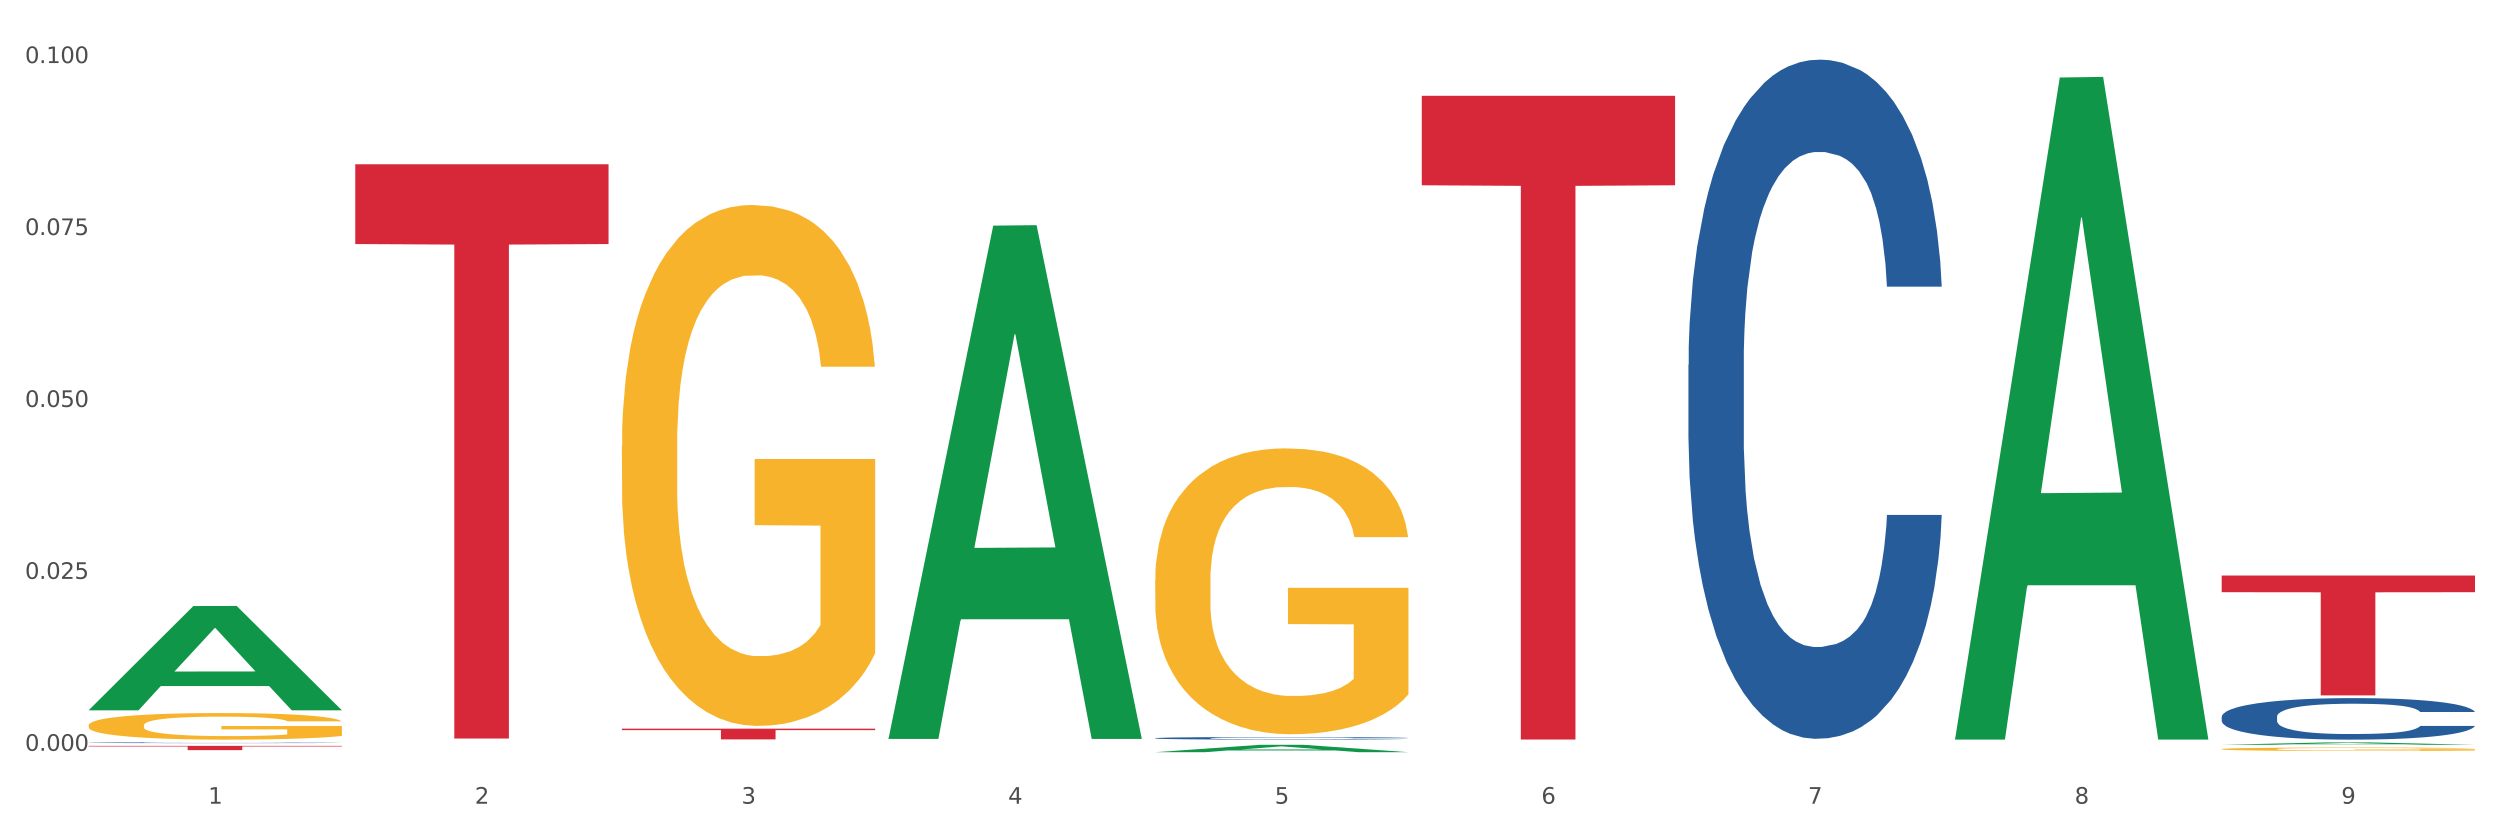
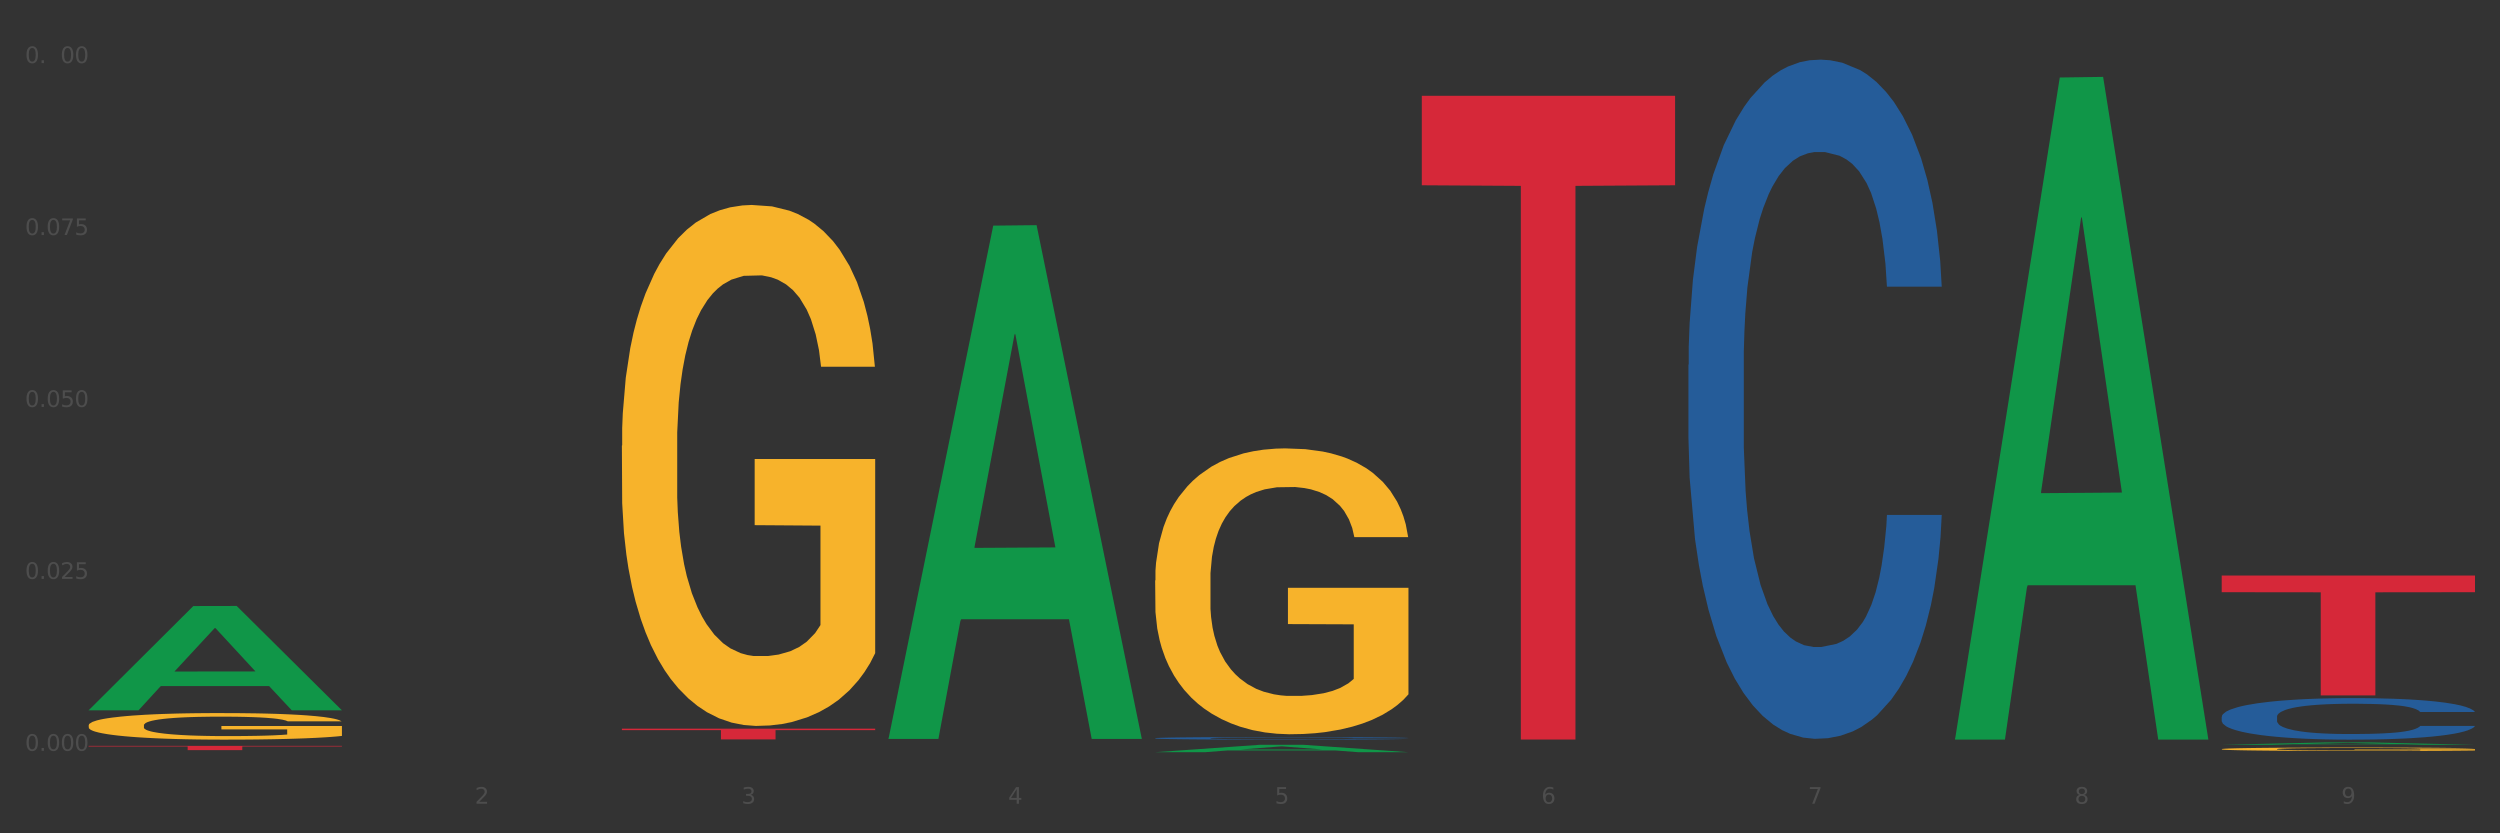
<svg xmlns="http://www.w3.org/2000/svg" xmlns:xlink="http://www.w3.org/1999/xlink" width="1080pt" height="360pt" viewBox="0 0 1080 360" version="1.1">
  <rect x="0" y="0" width="1080" height="360" fill="#333333" stroke="none" />
  <defs>
    <style type="text/css">*{stroke-linejoin: round; stroke-linecap: butt}</style>
  </defs>
  <g id="figure_1">
    <g id="patch_1">
-       <path d="M 0 360  L 1080 360  L 1080 0  L 0 0  z " style="fill: #ffffff; stroke: #ffffff; stroke-linejoin: miter" />
-     </g>
+       </g>
    <g id="axes_1">
      <g id="matplotlib.axis_1">
        <g id="xtick_1">
          <g id="text_1">
            <g style="fill: #4d4d4d" transform="translate(89.942 347.204) scale(0.096 -0.096)">
              <defs>
-                 <path id="DejaVuSans-31" d="M 794 531  L 1825 531  L 1825 4091  L 703 3866  L 703 4441  L 1819 4666  L 2450 4666  L 2450 531  L 3481 531  L 3481 0  L 794 0  L 794 531  z " transform="scale(0.016)" />
-               </defs>
+                 </defs>
              <use xlink:href="#DejaVuSans-31" />
            </g>
          </g>
        </g>
        <g id="xtick_2">
          <g id="text_2">
            <g style="fill: #4d4d4d" transform="translate(205.129 347.204) scale(0.096 -0.096)">
              <defs>
                <path id="DejaVuSans-32" d="M 1228 531  L 3431 531  L 3431 0  L 469 0  L 469 531  Q 828 903 1448 1529  Q 2069 2156 2228 2338  Q 2531 2678 2651 2914  Q 2772 3150 2772 3378  Q 2772 3750 2511 3984  Q 2250 4219 1831 4219  Q 1534 4219 1204 4116  Q 875 4013 500 3803  L 500 4441  Q 881 4594 1212 4672  Q 1544 4750 1819 4750  Q 2544 4750 2975 4387  Q 3406 4025 3406 3419  Q 3406 3131 3298 2873  Q 3191 2616 2906 2266  Q 2828 2175 2409 1742  Q 1991 1309 1228 531  z " transform="scale(0.016)" />
              </defs>
              <use xlink:href="#DejaVuSans-32" />
            </g>
          </g>
        </g>
        <g id="xtick_3">
          <g id="text_3">
            <g style="fill: #4d4d4d" transform="translate(320.315 347.204) scale(0.096 -0.096)">
              <defs>
                <path id="DejaVuSans-33" d="M 2597 2516  Q 3050 2419 3304 2112  Q 3559 1806 3559 1356  Q 3559 666 3084 287  Q 2609 -91 1734 -91  Q 1441 -91 1130 -33  Q 819 25 488 141  L 488 750  Q 750 597 1062 519  Q 1375 441 1716 441  Q 2309 441 2620 675  Q 2931 909 2931 1356  Q 2931 1769 2642 2001  Q 2353 2234 1838 2234  L 1294 2234  L 1294 2753  L 1863 2753  Q 2328 2753 2575 2939  Q 2822 3125 2822 3475  Q 2822 3834 2567 4026  Q 2313 4219 1838 4219  Q 1578 4219 1281 4162  Q 984 4106 628 3988  L 628 4550  Q 988 4650 1302 4700  Q 1616 4750 1894 4750  Q 2613 4750 3031 4423  Q 3450 4097 3450 3541  Q 3450 3153 3228 2886  Q 3006 2619 2597 2516  z " transform="scale(0.016)" />
              </defs>
              <use xlink:href="#DejaVuSans-33" />
            </g>
          </g>
        </g>
        <g id="xtick_4">
          <g id="text_4">
            <g style="fill: #4d4d4d" transform="translate(435.501 347.204) scale(0.096 -0.096)">
              <defs>
                <path id="DejaVuSans-34" d="M 2419 4116  L 825 1625  L 2419 1625  L 2419 4116  z M 2253 4666  L 3047 4666  L 3047 1625  L 3713 1625  L 3713 1100  L 3047 1100  L 3047 0  L 2419 0  L 2419 1100  L 313 1100  L 313 1709  L 2253 4666  z " transform="scale(0.016)" />
              </defs>
              <use xlink:href="#DejaVuSans-34" />
            </g>
          </g>
        </g>
        <g id="xtick_5">
          <g id="text_5">
            <g style="fill: #4d4d4d" transform="translate(550.688 347.204) scale(0.096 -0.096)">
              <defs>
                <path id="DejaVuSans-35" d="M 691 4666  L 3169 4666  L 3169 4134  L 1269 4134  L 1269 2991  Q 1406 3038 1543 3061  Q 1681 3084 1819 3084  Q 2600 3084 3056 2656  Q 3513 2228 3513 1497  Q 3513 744 3044 326  Q 2575 -91 1722 -91  Q 1428 -91 1123 -41  Q 819 9 494 109  L 494 744  Q 775 591 1075 516  Q 1375 441 1709 441  Q 2250 441 2565 725  Q 2881 1009 2881 1497  Q 2881 1984 2565 2268  Q 2250 2553 1709 2553  Q 1456 2553 1204 2497  Q 953 2441 691 2322  L 691 4666  z " transform="scale(0.016)" />
              </defs>
              <use xlink:href="#DejaVuSans-35" />
            </g>
          </g>
        </g>
        <g id="xtick_6">
          <g id="text_6">
            <g style="fill: #4d4d4d" transform="translate(665.874 347.204) scale(0.096 -0.096)">
              <defs>
                <path id="DejaVuSans-36" d="M 2113 2584  Q 1688 2584 1439 2293  Q 1191 2003 1191 1497  Q 1191 994 1439 701  Q 1688 409 2113 409  Q 2538 409 2786 701  Q 3034 994 3034 1497  Q 3034 2003 2786 2293  Q 2538 2584 2113 2584  z M 3366 4563  L 3366 3988  Q 3128 4100 2886 4159  Q 2644 4219 2406 4219  Q 1781 4219 1451 3797  Q 1122 3375 1075 2522  Q 1259 2794 1537 2939  Q 1816 3084 2150 3084  Q 2853 3084 3261 2657  Q 3669 2231 3669 1497  Q 3669 778 3244 343  Q 2819 -91 2113 -91  Q 1303 -91 875 529  Q 447 1150 447 2328  Q 447 3434 972 4092  Q 1497 4750 2381 4750  Q 2619 4750 2861 4703  Q 3103 4656 3366 4563  z " transform="scale(0.016)" />
              </defs>
              <use xlink:href="#DejaVuSans-36" />
            </g>
          </g>
        </g>
        <g id="xtick_7">
          <g id="text_7">
            <g style="fill: #4d4d4d" transform="translate(781.06 347.204) scale(0.096 -0.096)">
              <defs>
                <path id="DejaVuSans-37" d="M 525 4666  L 3525 4666  L 3525 4397  L 1831 0  L 1172 0  L 2766 4134  L 525 4134  L 525 4666  z " transform="scale(0.016)" />
              </defs>
              <use xlink:href="#DejaVuSans-37" />
            </g>
          </g>
        </g>
        <g id="xtick_8">
          <g id="text_8">
            <g style="fill: #4d4d4d" transform="translate(896.246 347.204) scale(0.096 -0.096)">
              <defs>
                <path id="DejaVuSans-38" d="M 2034 2216  Q 1584 2216 1326 1975  Q 1069 1734 1069 1313  Q 1069 891 1326 650  Q 1584 409 2034 409  Q 2484 409 2743 651  Q 3003 894 3003 1313  Q 3003 1734 2745 1975  Q 2488 2216 2034 2216  z M 1403 2484  Q 997 2584 770 2862  Q 544 3141 544 3541  Q 544 4100 942 4425  Q 1341 4750 2034 4750  Q 2731 4750 3128 4425  Q 3525 4100 3525 3541  Q 3525 3141 3298 2862  Q 3072 2584 2669 2484  Q 3125 2378 3379 2068  Q 3634 1759 3634 1313  Q 3634 634 3220 271  Q 2806 -91 2034 -91  Q 1263 -91 848 271  Q 434 634 434 1313  Q 434 1759 690 2068  Q 947 2378 1403 2484  z M 1172 3481  Q 1172 3119 1398 2916  Q 1625 2713 2034 2713  Q 2441 2713 2670 2916  Q 2900 3119 2900 3481  Q 2900 3844 2670 4047  Q 2441 4250 2034 4250  Q 1625 4250 1398 4047  Q 1172 3844 1172 3481  z " transform="scale(0.016)" />
              </defs>
              <use xlink:href="#DejaVuSans-38" />
            </g>
          </g>
        </g>
        <g id="xtick_9">
          <g id="text_9">
            <g style="fill: #4d4d4d" transform="translate(1011.433 347.204) scale(0.096 -0.096)">
              <defs>
                <path id="DejaVuSans-39" d="M 703 97  L 703 672  Q 941 559 1184 500  Q 1428 441 1663 441  Q 2288 441 2617 861  Q 2947 1281 2994 2138  Q 2813 1869 2534 1725  Q 2256 1581 1919 1581  Q 1219 1581 811 2004  Q 403 2428 403 3163  Q 403 3881 828 4315  Q 1253 4750 1959 4750  Q 2769 4750 3195 4129  Q 3622 3509 3622 2328  Q 3622 1225 3098 567  Q 2575 -91 1691 -91  Q 1453 -91 1209 -44  Q 966 3 703 97  z M 1959 2075  Q 2384 2075 2632 2365  Q 2881 2656 2881 3163  Q 2881 3666 2632 3958  Q 2384 4250 1959 4250  Q 1534 4250 1286 3958  Q 1038 3666 1038 3163  Q 1038 2656 1286 2365  Q 1534 2075 1959 2075  z " transform="scale(0.016)" />
              </defs>
              <use xlink:href="#DejaVuSans-39" />
            </g>
          </g>
        </g>
        <g id="xtick_10" />
        <g id="xtick_11" />
        <g id="xtick_12" />
        <g id="xtick_13" />
        <g id="xtick_14" />
        <g id="xtick_15" />
        <g id="xtick_16" />
        <g id="xtick_17" />
      </g>
      <g id="matplotlib.axis_2">
        <g id="ytick_1">
          <g id="text_10">
            <g style="fill: #4d4d4d" transform="translate(10.8 324.353) scale(0.096 -0.096)">
              <defs>
                <path id="DejaVuSans-30" d="M 2034 4250  Q 1547 4250 1301 3770  Q 1056 3291 1056 2328  Q 1056 1369 1301 889  Q 1547 409 2034 409  Q 2525 409 2770 889  Q 3016 1369 3016 2328  Q 3016 3291 2770 3770  Q 2525 4250 2034 4250  z M 2034 4750  Q 2819 4750 3233 4129  Q 3647 3509 3647 2328  Q 3647 1150 3233 529  Q 2819 -91 2034 -91  Q 1250 -91 836 529  Q 422 1150 422 2328  Q 422 3509 836 4129  Q 1250 4750 2034 4750  z " transform="scale(0.016)" />
                <path id="DejaVuSans-2e" d="M 684 794  L 1344 794  L 1344 0  L 684 0  L 684 794  z " transform="scale(0.016)" />
              </defs>
              <use xlink:href="#DejaVuSans-30" />
              <use xlink:href="#DejaVuSans-2e" transform="translate(63.623 0)" />
              <use xlink:href="#DejaVuSans-30" transform="translate(95.41 0)" />
              <use xlink:href="#DejaVuSans-30" transform="translate(159.033 0)" />
              <use xlink:href="#DejaVuSans-30" transform="translate(222.656 0)" />
            </g>
          </g>
        </g>
        <g id="ytick_2">
          <g id="text_11">
            <g style="fill: #4d4d4d" transform="translate(10.8 250.079) scale(0.096 -0.096)">
              <use xlink:href="#DejaVuSans-30" />
              <use xlink:href="#DejaVuSans-2e" transform="translate(63.623 0)" />
              <use xlink:href="#DejaVuSans-30" transform="translate(95.41 0)" />
              <use xlink:href="#DejaVuSans-32" transform="translate(159.033 0)" />
              <use xlink:href="#DejaVuSans-35" transform="translate(222.656 0)" />
            </g>
          </g>
        </g>
        <g id="ytick_3">
          <g id="text_12">
            <g style="fill: #4d4d4d" transform="translate(10.8 175.804) scale(0.096 -0.096)">
              <use xlink:href="#DejaVuSans-30" />
              <use xlink:href="#DejaVuSans-2e" transform="translate(63.623 0)" />
              <use xlink:href="#DejaVuSans-30" transform="translate(95.41 0)" />
              <use xlink:href="#DejaVuSans-35" transform="translate(159.033 0)" />
              <use xlink:href="#DejaVuSans-30" transform="translate(222.656 0)" />
            </g>
          </g>
        </g>
        <g id="ytick_4">
          <g id="text_13">
            <g style="fill: #4d4d4d" transform="translate(10.8 101.53) scale(0.096 -0.096)">
              <use xlink:href="#DejaVuSans-30" />
              <use xlink:href="#DejaVuSans-2e" transform="translate(63.623 0)" />
              <use xlink:href="#DejaVuSans-30" transform="translate(95.41 0)" />
              <use xlink:href="#DejaVuSans-37" transform="translate(159.033 0)" />
              <use xlink:href="#DejaVuSans-35" transform="translate(222.656 0)" />
            </g>
          </g>
        </g>
        <g id="ytick_5">
          <g id="text_14">
            <g style="fill: #4d4d4d" transform="translate(10.8 27.256) scale(0.096 -0.096)">
              <use xlink:href="#DejaVuSans-30" />
              <use xlink:href="#DejaVuSans-2e" transform="translate(63.623 0)" />
              <use xlink:href="#DejaVuSans-31" transform="translate(95.41 0)" />
              <use xlink:href="#DejaVuSans-30" transform="translate(159.033 0)" />
              <use xlink:href="#DejaVuSans-30" transform="translate(222.656 0)" />
            </g>
          </g>
        </g>
        <g id="ytick_6" />
        <g id="ytick_7" />
        <g id="ytick_8" />
        <g id="ytick_9" />
      </g>
      <g id="PolyCollection_1">
        <path d="M 38.283 306.785  L 38.396 306.742  L 83.52 261.813  L 102.247 261.771  L 147.71 306.869  L 126.05 306.869  L 116.236 296.367  L 69.645 296.367  L 69.306 296.537  L 59.83 306.869  L 38.283 306.869  L 38.283 306.785  L 75.511 290.1  L 110.369 290.058  L 93.109 271.383  L 92.884 271.298  L 92.658 271.426  L 75.398 290.058  L 75.511 290.1  L 38.283 306.785  z " clip-path="url(#pf907c6034d)" style="fill: #109648" />
        <path d="M 499.028 318.894  L 499.157 318.893  L 499.157 318.863  L 499.545 318.823  L 500.968 318.75  L 502.779 318.694  L 505.883 318.629  L 507.565 318.602  L 509.764 318.572  L 514.291 318.522  L 519.465 318.48  L 523.086 318.457  L 525.803 318.443  L 531.882 318.416  L 535.374 318.405  L 538.996 318.396  L 542.1 318.389  L 547.274 318.382  L 551.413 318.379  L 556.199 318.378  L 560.209 318.379  L 565.512 318.383  L 573.273 318.396  L 576.248 318.403  L 580.257 318.415  L 584.397 318.432  L 587.76 318.449  L 591.64 318.473  L 595.65 318.505  L 599.53 318.544  L 602.246 318.581  L 604.445 318.62  L 606.385 318.667  L 607.808 318.718  L 608.455 318.761  L 584.785 318.761  L 584.138 318.723  L 582.844 318.681  L 581.551 318.652  L 580.128 318.629  L 577.929 318.603  L 575.989 318.586  L 572.755 318.566  L 569.78 318.554  L 567.323 318.547  L 564.348 318.54  L 558.01 318.534  L 553.483 318.534  L 550.637 318.536  L 547.145 318.541  L 544.17 318.549  L 540.678 318.561  L 537.961 318.575  L 535.245 318.593  L 533.693 318.605  L 531.365 318.628  L 529.812 318.647  L 527.743 318.68  L 526.579 318.703  L 524.509 318.763  L 523.604 318.807  L 523.216 318.837  L 522.957 318.871  L 522.957 319.034  L 523.733 319.108  L 524.38 319.139  L 525.415 319.175  L 527.355 319.221  L 530.2 319.266  L 533.175 319.298  L 535.633 319.318  L 537.961 319.333  L 540.289 319.344  L 543.135 319.355  L 545.463 319.361  L 548.956 319.368  L 553.095 319.371  L 556.328 319.371  L 562.925 319.365  L 565.9 319.36  L 568.746 319.353  L 571.85 319.341  L 574.308 319.329  L 575.73 319.319  L 578.059 319.299  L 579.869 319.278  L 581.422 319.254  L 582.456 319.233  L 583.62 319.202  L 584.526 319.166  L 584.785 319.147  L 608.455 319.147  L 607.938 319.185  L 607.032 319.222  L 605.221 319.271  L 603.799 319.299  L 601.6 319.334  L 599.271 319.363  L 596.038 319.396  L 593.063 319.42  L 589.958 319.441  L 586.595 319.46  L 580.516 319.486  L 578.317 319.493  L 573.661 319.506  L 570.039 319.513  L 564.736 319.521  L 559.303 319.525  L 553.612 319.526  L 548.568 319.524  L 543.006 319.518  L 539.513 319.511  L 535.633 319.502  L 531.106 319.487  L 526.837 319.469  L 522.828 319.448  L 519.077 319.424  L 515.584 319.397  L 511.057 319.352  L 507.694 319.308  L 505.237 319.267  L 503.555 319.232  L 501.874 319.188  L 500.968 319.158  L 499.545 319.084  L 499.028 319.016  L 499.028 318.894  z " clip-path="url(#pf907c6034d)" style="fill: #255c99" />
-         <path d="M 729.401 157.594  L 729.53 157.326  L 729.53 149.824  L 729.918 139.641  L 731.341 120.884  L 733.152 106.683  L 736.256 90.069  L 737.937 83.102  L 740.136 75.332  L 744.663 62.738  L 749.837 52.019  L 753.459 46.124  L 756.175 42.373  L 762.254 35.674  L 765.747 32.726  L 769.369 30.315  L 772.473 28.707  L 777.647 26.831  L 781.786 26.027  L 786.572 25.759  L 790.581 26.027  L 795.885 27.099  L 803.645 30.315  L 806.62 32.19  L 810.63 35.406  L 814.769 39.693  L 818.132 43.981  L 822.012 50.144  L 826.022 58.182  L 829.903 68.365  L 832.619 77.743  L 834.818 87.658  L 836.758 99.716  L 838.181 112.846  L 838.827 123.832  L 815.157 123.832  L 814.51 113.917  L 813.217 103.199  L 811.923 95.964  L 810.501 90.069  L 808.302 83.37  L 806.362 79.083  L 803.128 73.992  L 800.153 70.776  L 797.695 68.901  L 794.72 67.293  L 788.382 65.685  L 783.855 65.685  L 781.01 66.221  L 777.517 67.561  L 774.542 69.437  L 771.05 72.652  L 768.334 76.135  L 765.617 80.691  L 764.065 83.906  L 761.737 89.801  L 760.185 94.624  L 758.115 102.931  L 756.951 108.826  L 754.882 124.1  L 753.976 135.354  L 753.588 143.125  L 753.33 151.699  L 753.33 193.501  L 754.106 212.258  L 754.752 220.296  L 755.787 229.407  L 757.727 241.197  L 760.573 252.719  L 763.548 261.026  L 766.006 266.117  L 768.334 269.868  L 770.662 272.816  L 773.508 275.495  L 775.836 277.103  L 779.328 278.711  L 783.467 279.515  L 786.701 279.515  L 793.298 278.175  L 796.273 276.835  L 799.118 274.96  L 802.222 272.012  L 804.68 268.797  L 806.103 266.385  L 808.431 261.294  L 810.242 255.935  L 811.794 249.772  L 812.829 244.412  L 813.993 236.374  L 814.898 227.263  L 815.157 222.44  L 838.827 222.44  L 838.31 232.086  L 837.405 241.465  L 835.594 254.059  L 834.171 261.294  L 831.972 270.136  L 829.644 277.639  L 826.41 285.946  L 823.435 292.109  L 820.331 297.468  L 816.968 302.291  L 810.889 308.99  L 808.69 310.866  L 804.033 314.081  L 800.412 315.957  L 795.108 317.833  L 789.676 318.905  L 783.985 319.172  L 778.94 318.637  L 773.378 317.029  L 769.886 315.421  L 766.006 313.009  L 761.478 309.258  L 757.21 304.703  L 753.2 299.344  L 749.449 293.181  L 745.957 286.214  L 741.43 274.692  L 738.067 263.437  L 735.609 252.987  L 733.928 244.145  L 732.246 232.89  L 731.341 225.12  L 729.918 206.363  L 729.401 188.945  L 729.401 157.594  z " clip-path="url(#pf907c6034d)" style="fill: #255c99" />
+         <path d="M 729.401 157.594  L 729.53 157.326  L 729.53 149.824  L 729.918 139.641  L 731.341 120.884  L 733.152 106.683  L 736.256 90.069  L 737.937 83.102  L 740.136 75.332  L 744.663 62.738  L 749.837 52.019  L 753.459 46.124  L 756.175 42.373  L 762.254 35.674  L 765.747 32.726  L 769.369 30.315  L 772.473 28.707  L 777.647 26.831  L 781.786 26.027  L 786.572 25.759  L 790.581 26.027  L 795.885 27.099  L 803.645 30.315  L 806.62 32.19  L 810.63 35.406  L 814.769 39.693  L 818.132 43.981  L 822.012 50.144  L 826.022 58.182  L 829.903 68.365  L 832.619 77.743  L 834.818 87.658  L 836.758 99.716  L 838.181 112.846  L 838.827 123.832  L 815.157 123.832  L 814.51 113.917  L 813.217 103.199  L 811.923 95.964  L 810.501 90.069  L 808.302 83.37  L 806.362 79.083  L 803.128 73.992  L 800.153 70.776  L 797.695 68.901  L 794.72 67.293  L 788.382 65.685  L 783.855 65.685  L 781.01 66.221  L 777.517 67.561  L 774.542 69.437  L 771.05 72.652  L 768.334 76.135  L 765.617 80.691  L 764.065 83.906  L 761.737 89.801  L 760.185 94.624  L 758.115 102.931  L 756.951 108.826  L 754.882 124.1  L 753.976 135.354  L 753.588 143.125  L 753.33 151.699  L 753.33 193.501  L 754.106 212.258  L 754.752 220.296  L 755.787 229.407  L 757.727 241.197  L 760.573 252.719  L 763.548 261.026  L 766.006 266.117  L 768.334 269.868  L 770.662 272.816  L 773.508 275.495  L 775.836 277.103  L 779.328 278.711  L 783.467 279.515  L 786.701 279.515  L 793.298 278.175  L 796.273 276.835  L 799.118 274.96  L 802.222 272.012  L 804.68 268.797  L 806.103 266.385  L 808.431 261.294  L 810.242 255.935  L 811.794 249.772  L 812.829 244.412  L 813.993 236.374  L 814.898 227.263  L 815.157 222.44  L 838.827 222.44  L 838.31 232.086  L 837.405 241.465  L 835.594 254.059  L 834.171 261.294  L 831.972 270.136  L 829.644 277.639  L 826.41 285.946  L 823.435 292.109  L 820.331 297.468  L 816.968 302.291  L 810.889 308.99  L 808.69 310.866  L 804.033 314.081  L 800.412 315.957  L 795.108 317.833  L 789.676 318.905  L 783.985 319.172  L 778.94 318.637  L 773.378 317.029  L 769.886 315.421  L 766.006 313.009  L 761.478 309.258  L 757.21 304.703  L 753.2 299.344  L 749.449 293.181  L 745.957 286.214  L 741.43 274.692  L 738.067 263.437  L 735.609 252.987  L 733.928 244.145  L 732.246 232.89  L 729.918 206.363  L 729.401 188.945  L 729.401 157.594  z " clip-path="url(#pf907c6034d)" style="fill: #255c99" />
        <path d="M 959.773 309.645  L 959.902 309.628  L 959.902 309.17  L 960.29 308.547  L 961.713 307.4  L 963.524 306.531  L 966.628 305.515  L 968.31 305.089  L 970.509 304.614  L 975.036 303.844  L 980.21 303.188  L 983.831 302.828  L 986.548 302.598  L 992.627 302.189  L 996.119 302.009  L 999.741 301.861  L 1002.845 301.763  L 1008.019 301.648  L 1012.158 301.599  L 1016.944 301.583  L 1020.954 301.599  L 1026.257 301.664  L 1034.018 301.861  L 1036.993 301.976  L 1041.003 302.172  L 1045.142 302.435  L 1048.505 302.697  L 1052.385 303.074  L 1056.395 303.565  L 1060.275 304.188  L 1062.991 304.762  L 1065.19 305.368  L 1067.13 306.105  L 1068.553 306.908  L 1069.2 307.58  L 1045.53 307.58  L 1044.883 306.974  L 1043.589 306.318  L 1042.296 305.876  L 1040.873 305.515  L 1038.674 305.106  L 1036.734 304.843  L 1033.5 304.532  L 1030.525 304.335  L 1028.068 304.221  L 1025.093 304.122  L 1018.755 304.024  L 1014.228 304.024  L 1011.382 304.057  L 1007.89 304.139  L 1004.915 304.254  L 1001.423 304.45  L 998.706 304.663  L 995.99 304.942  L 994.438 305.138  L 992.11 305.499  L 990.557 305.794  L 988.488 306.302  L 987.324 306.662  L 985.254 307.596  L 984.349 308.285  L 983.961 308.76  L 983.702 309.284  L 983.702 311.841  L 984.478 312.988  L 985.125 313.479  L 986.16 314.036  L 988.1 314.757  L 990.946 315.462  L 993.92 315.97  L 996.378 316.281  L 998.706 316.511  L 1001.035 316.691  L 1003.88 316.855  L 1006.208 316.953  L 1009.701 317.052  L 1013.84 317.101  L 1017.073 317.101  L 1023.67 317.019  L 1026.645 316.937  L 1029.491 316.822  L 1032.595 316.642  L 1035.053 316.445  L 1036.475 316.298  L 1038.804 315.986  L 1040.614 315.659  L 1042.167 315.282  L 1043.201 314.954  L 1044.366 314.462  L 1045.271 313.905  L 1045.53 313.61  L 1069.2 313.61  L 1068.683 314.2  L 1067.777 314.774  L 1065.966 315.544  L 1064.544 315.986  L 1062.345 316.527  L 1060.016 316.986  L 1056.783 317.494  L 1053.808 317.871  L 1050.703 318.199  L 1047.34 318.494  L 1041.261 318.903  L 1039.062 319.018  L 1034.406 319.215  L 1030.784 319.329  L 1025.481 319.444  L 1020.048 319.51  L 1014.357 319.526  L 1009.313 319.493  L 1003.751 319.395  L 1000.258 319.296  L 996.378 319.149  L 991.851 318.92  L 987.583 318.641  L 983.573 318.313  L 979.822 317.936  L 976.329 317.51  L 971.802 316.806  L 968.439 316.117  L 965.982 315.478  L 964.3 314.938  L 962.619 314.249  L 961.713 313.774  L 960.29 312.627  L 959.773 311.562  L 959.773 309.645  z " clip-path="url(#pf907c6034d)" style="fill: #255c99" />
-         <path d="M 153.469 70.95  L 262.896 70.95  L 262.896 105.427  L 219.851 105.66  L 219.851 319.042  L 196.255 319.042  L 196.255 105.66  L 153.469 105.427  L 153.469 71.183  L 153.469 70.95  z " clip-path="url(#pf907c6034d)" style="fill: #d62839" />
        <path d="M 38.283 313.353  L 38.412 313.342  L 38.412 312.965  L 38.671 312.64  L 39.963 311.854  L 41.9 311.204  L 43.322 310.858  L 44.743 310.575  L 46.422 310.292  L 48.489 309.999  L 52.236 309.569  L 54.561 309.349  L 57.404 309.118  L 62.571 308.783  L 66.318 308.594  L 70.194 308.437  L 76.524 308.248  L 80.658 308.164  L 85.051 308.102  L 90.348 308.06  L 94.353 308.049  L 103.138 308.081  L 110.631 308.175  L 114.249 308.248  L 118.9 308.374  L 121.354 308.458  L 125.359 308.626  L 129.494 308.846  L 132.336 309.034  L 136.599 309.391  L 139.829 309.747  L 142.801 310.187  L 144.351 310.491  L 145.514 310.774  L 146.547 311.099  L 147.581 311.613  L 124.326 311.613  L 123.422 311.246  L 122 310.9  L 119.933 310.565  L 118.125 310.355  L 115.024 310.093  L 112.182 309.925  L 109.21 309.799  L 105.593 309.695  L 102.751 309.642  L 98.746 309.6  L 90.865 309.611  L 85.568 309.695  L 81.95 309.799  L 79.625 309.894  L 77.558 309.999  L 75.232 310.145  L 72.519 310.365  L 70.581 310.565  L 68.643 310.816  L 67.093 311.068  L 65.672 311.361  L 64.509 311.676  L 63.605 312  L 62.83 312.399  L 62.184 313.059  L 62.184 314.495  L 62.442 314.82  L 63.088 315.25  L 63.863 315.575  L 65.155 315.962  L 66.318 316.224  L 68.514 316.602  L 70.969 316.916  L 72.907 317.115  L 74.845 317.283  L 78.204 317.514  L 81.95 317.702  L 85.18 317.817  L 89.573 317.922  L 92.544 317.964  L 95.128 317.985  L 101.459 317.985  L 105.98 317.954  L 111.019 317.88  L 114.895 317.786  L 118.125 317.671  L 121.742 317.482  L 124.068 317.304  L 124.068 315.113  L 95.645 315.103  L 95.645 313.646  L 147.71 313.646  L 147.71 317.922  L 145.514 318.142  L 143.059 318.342  L 140.475 318.52  L 136.599 318.74  L 131.948 318.949  L 127.814 319.096  L 123.422 319.222  L 118.254 319.337  L 111.536 319.442  L 107.402 319.484  L 102.234 319.515  L 96.162 319.526  L 90.865 319.505  L 85.697 319.453  L 80.271 319.358  L 74.974 319.222  L 70.969 319.086  L 66.964 318.918  L 62.701 318.698  L 59.342 318.488  L 56.758 318.3  L 53.915 318.059  L 50.815 317.744  L 48.489 317.461  L 46.422 317.168  L 44.226 316.79  L 42.676 316.465  L 41.125 316.057  L 40.221 315.753  L 39.187 315.281  L 38.412 314.621  L 38.283 313.353  z " clip-path="url(#pf907c6034d)" style="fill: #f7b32b" />
        <path d="M 268.656 314.783  L 378.082 314.783  L 378.082 315.426  L 335.038 315.43  L 335.038 319.406  L 311.441 319.406  L 311.441 315.43  L 268.656 315.426  L 268.656 314.788  L 268.656 314.783  z " clip-path="url(#pf907c6034d)" style="fill: #d62839" />
        <path d="M 614.214 41.389  L 723.641 41.389  L 723.641 80.036  L 680.597 80.297  L 680.597 319.489  L 657 319.489  L 657 80.297  L 614.214 80.036  L 614.214 41.65  L 614.214 41.389  z " clip-path="url(#pf907c6034d)" style="fill: #d62839" />
        <path d="M 959.773 248.635  L 1069.2 248.635  L 1069.2 255.829  L 1026.155 255.878  L 1026.155 300.403  L 1002.558 300.403  L 1002.558 255.878  L 959.773 255.829  L 959.773 248.684  L 959.773 248.635  z " clip-path="url(#pf907c6034d)" style="fill: #d62839" />
-         <path d="M 38.283 320.852  L 38.412 320.852  L 38.412 320.843  L 38.8 320.832  L 40.223 320.811  L 42.034 320.796  L 45.138 320.777  L 46.82 320.769  L 49.019 320.761  L 53.546 320.747  L 58.72 320.735  L 62.341 320.728  L 65.058 320.724  L 71.137 320.717  L 74.629 320.713  L 78.251 320.711  L 81.355 320.709  L 86.529 320.707  L 90.668 320.706  L 95.454 320.706  L 99.464 320.706  L 104.767 320.707  L 112.528 320.711  L 115.503 320.713  L 119.512 320.716  L 123.652 320.721  L 127.015 320.726  L 130.895 320.733  L 134.905 320.742  L 138.785 320.753  L 141.501 320.763  L 143.7 320.774  L 145.64 320.788  L 147.063 320.802  L 147.71 320.815  L 124.04 320.815  L 123.393 320.804  L 122.099 320.792  L 120.806 320.784  L 119.383 320.777  L 117.184 320.77  L 115.244 320.765  L 112.01 320.759  L 109.035 320.756  L 106.578 320.754  L 103.603 320.752  L 97.265 320.75  L 92.738 320.75  L 89.892 320.751  L 86.4 320.752  L 83.425 320.754  L 79.932 320.758  L 77.216 320.762  L 74.5 320.767  L 72.948 320.77  L 70.62 320.777  L 69.067 320.782  L 66.998 320.791  L 65.834 320.798  L 63.764 320.815  L 62.859 320.827  L 62.471 320.836  L 62.212 320.846  L 62.212 320.892  L 62.988 320.913  L 63.635 320.922  L 64.67 320.932  L 66.61 320.945  L 69.455 320.958  L 72.43 320.967  L 74.888 320.973  L 77.216 320.977  L 79.544 320.98  L 82.39 320.983  L 84.718 320.985  L 88.211 320.987  L 92.35 320.987  L 95.583 320.987  L 102.18 320.986  L 105.155 320.984  L 108.001 320.982  L 111.105 320.979  L 113.563 320.976  L 114.985 320.973  L 117.314 320.967  L 119.124 320.961  L 120.677 320.954  L 121.711 320.948  L 122.875 320.94  L 123.781 320.929  L 124.04 320.924  L 147.71 320.924  L 147.193 320.935  L 146.287 320.945  L 144.476 320.959  L 143.053 320.967  L 140.855 320.977  L 138.526 320.985  L 135.293 320.995  L 132.318 321.001  L 129.213 321.007  L 125.85 321.013  L 119.771 321.02  L 117.572 321.022  L 112.916 321.026  L 109.294 321.028  L 103.991 321.03  L 98.558 321.031  L 92.867 321.031  L 87.823 321.031  L 82.261 321.029  L 78.768 321.027  L 74.888 321.025  L 70.361 321.02  L 66.092 321.015  L 62.083 321.009  L 58.332 321.003  L 54.839 320.995  L 50.312 320.982  L 46.949 320.97  L 44.492 320.958  L 42.81 320.948  L 41.129 320.936  L 40.223 320.927  L 38.8 320.906  L 38.283 320.887  L 38.283 320.852  z " clip-path="url(#pf907c6034d)" style="fill: #255c99" />
        <path d="M 38.283 322.211  L 147.71 322.211  L 147.71 322.467  L 104.665 322.469  L 104.665 324.05  L 81.068 324.05  L 81.068 322.469  L 38.283 322.467  L 38.283 322.213  L 38.283 322.211  z " clip-path="url(#pf907c6034d)" style="fill: #d62839" />
        <path d="M 959.773 323.619  L 959.902 323.617  L 959.902 323.569  L 960.161 323.527  L 961.453 323.426  L 963.39 323.342  L 964.812 323.298  L 966.233 323.261  L 967.912 323.225  L 969.979 323.187  L 973.726 323.132  L 976.051 323.104  L 978.894 323.074  L 984.061 323.031  L 987.808 323.006  L 991.684 322.986  L 998.014 322.962  L 1002.149 322.951  L 1006.541 322.943  L 1011.838 322.938  L 1015.843 322.936  L 1024.628 322.94  L 1032.121 322.953  L 1035.739 322.962  L 1040.39 322.978  L 1042.845 322.989  L 1046.85 323.01  L 1050.984 323.039  L 1053.826 323.063  L 1058.089 323.109  L 1061.319 323.155  L 1064.291 323.211  L 1065.841 323.251  L 1067.004 323.287  L 1068.037 323.329  L 1069.071 323.395  L 1045.816 323.395  L 1044.912 323.348  L 1043.49 323.303  L 1041.423 323.26  L 1039.615 323.233  L 1036.514 323.199  L 1033.672 323.178  L 1030.7 323.162  L 1027.083 323.148  L 1024.241 323.141  L 1020.236 323.136  L 1012.355 323.137  L 1007.058 323.148  L 1003.44 323.162  L 1001.115 323.174  L 999.048 323.187  L 996.722 323.206  L 994.009 323.234  L 992.071 323.26  L 990.134 323.292  L 988.583 323.325  L 987.162 323.362  L 985.999 323.403  L 985.095 323.445  L 984.32 323.496  L 983.674 323.581  L 983.674 323.766  L 983.932 323.807  L 984.578 323.863  L 985.353 323.905  L 986.645 323.954  L 987.808 323.988  L 990.004 324.037  L 992.459 324.077  L 994.397 324.103  L 996.335 324.124  L 999.694 324.154  L 1003.44 324.178  L 1006.67 324.193  L 1011.063 324.207  L 1014.034 324.212  L 1016.618 324.215  L 1022.949 324.215  L 1027.47 324.211  L 1032.509 324.201  L 1036.385 324.189  L 1039.615 324.174  L 1043.232 324.15  L 1045.558 324.127  L 1045.558 323.845  L 1017.135 323.844  L 1017.135 323.656  L 1069.2 323.656  L 1069.2 324.207  L 1067.004 324.235  L 1064.549 324.26  L 1061.965 324.283  L 1058.089 324.312  L 1053.438 324.339  L 1049.304 324.358  L 1044.912 324.374  L 1039.744 324.389  L 1033.026 324.402  L 1028.892 324.407  L 1023.724 324.412  L 1017.652 324.413  L 1012.355 324.41  L 1007.187 324.403  L 1001.761 324.391  L 996.464 324.374  L 992.459 324.356  L 988.454 324.335  L 984.191 324.306  L 980.832 324.279  L 978.248 324.255  L 975.405 324.224  L 972.305 324.184  L 969.979 324.147  L 967.912 324.109  L 965.716 324.061  L 964.166 324.019  L 962.615 323.967  L 961.711 323.927  L 960.677 323.867  L 959.902 323.782  L 959.773 323.619  z " clip-path="url(#pf907c6034d)" style="fill: #f7b32b" />
        <path d="M 499.028 250.769  L 499.157 250.656  L 499.157 246.596  L 499.416 243.099  L 500.708 234.641  L 502.645 227.648  L 504.067 223.926  L 505.488 220.881  L 507.167 217.836  L 509.234 214.678  L 512.981 210.054  L 515.306 207.685  L 518.149 205.204  L 523.316 201.595  L 527.063 199.565  L 530.939 197.873  L 537.269 195.843  L 541.404 194.941  L 545.796 194.264  L 551.093 193.813  L 555.098 193.7  L 563.883 194.039  L 571.376 195.054  L 574.994 195.843  L 579.645 197.197  L 582.099 198.099  L 586.104 199.903  L 590.239 202.272  L 593.081 204.302  L 597.344 208.137  L 600.574 211.971  L 603.546 216.708  L 605.096 219.979  L 606.259 223.024  L 607.292 226.52  L 608.326 232.047  L 585.071 232.047  L 584.167 228.099  L 582.745 224.377  L 580.678 220.768  L 578.87 218.513  L 575.769 215.693  L 572.927 213.889  L 569.955 212.535  L 566.338 211.407  L 563.496 210.843  L 559.491 210.392  L 551.61 210.505  L 546.313 211.407  L 542.695 212.535  L 540.37 213.55  L 538.303 214.678  L 535.977 216.257  L 533.264 218.625  L 531.326 220.768  L 529.389 223.475  L 527.838 226.182  L 526.417 229.34  L 525.254 232.723  L 524.35 236.22  L 523.575 240.505  L 522.929 247.611  L 522.929 263.062  L 523.187 266.558  L 523.833 271.182  L 524.608 274.679  L 525.9 278.852  L 527.063 281.671  L 529.259 285.731  L 531.714 289.115  L 533.652 291.258  L 535.59 293.062  L 538.949 295.544  L 542.695 297.574  L 545.925 298.814  L 550.318 299.942  L 553.289 300.393  L 555.873 300.619  L 562.204 300.619  L 566.725 300.28  L 571.764 299.491  L 575.64 298.476  L 578.87 297.235  L 582.487 295.205  L 584.813 293.288  L 584.813 269.716  L 556.39 269.603  L 556.39 253.927  L 608.455 253.927  L 608.455 299.942  L 606.259 302.311  L 603.804 304.453  L 601.22 306.371  L 597.344 308.739  L 592.693 310.995  L 588.559 312.574  L 584.167 313.927  L 578.999 315.168  L 572.281 316.296  L 568.147 316.747  L 562.979 317.085  L 556.907 317.198  L 551.61 316.972  L 546.442 316.408  L 541.016 315.393  L 535.719 313.927  L 531.714 312.461  L 527.709 310.656  L 523.446 308.288  L 520.087 306.032  L 517.503 304.002  L 514.66 301.408  L 511.56 298.025  L 509.234 294.98  L 507.167 291.822  L 504.971 287.761  L 503.421 284.265  L 501.87 279.867  L 500.966 276.596  L 499.932 271.521  L 499.157 264.415  L 499.028 250.769  z " clip-path="url(#pf907c6034d)" style="fill: #f7b32b" />
        <path d="M 268.656 192.542  L 268.785 192.336  L 268.785 184.937  L 269.043 178.565  L 270.335 163.15  L 272.273 150.407  L 273.694 143.624  L 275.115 138.074  L 276.795 132.525  L 278.862 126.77  L 282.608 118.343  L 284.934 114.026  L 287.776 109.505  L 292.944 102.927  L 296.691 99.228  L 300.566 96.145  L 306.897 92.445  L 311.031 90.801  L 315.424 89.567  L 320.721 88.745  L 324.726 88.54  L 333.511 89.156  L 341.004 91.006  L 344.621 92.445  L 349.272 94.911  L 351.727 96.556  L 355.732 99.844  L 359.866 104.161  L 362.708 107.86  L 366.972 114.849  L 370.202 121.837  L 373.173 130.469  L 374.723 136.43  L 375.886 141.98  L 376.92 148.351  L 377.953 158.423  L 354.698 158.423  L 353.794 151.229  L 352.373 144.446  L 350.306 137.869  L 348.497 133.758  L 345.396 128.62  L 342.554 125.331  L 339.583 122.864  L 335.965 120.809  L 333.123 119.781  L 329.118 118.959  L 321.237 119.165  L 315.94 120.809  L 312.323 122.864  L 309.997 124.714  L 307.93 126.77  L 305.605 129.647  L 302.892 133.964  L 300.954 137.869  L 299.016 142.802  L 297.466 147.735  L 296.045 153.49  L 294.882 159.656  L 293.977 166.027  L 293.202 173.838  L 292.556 186.787  L 292.556 214.945  L 292.815 221.317  L 293.461 229.744  L 294.236 236.116  L 295.528 243.721  L 296.691 248.859  L 298.887 256.259  L 301.341 262.425  L 303.279 266.33  L 305.217 269.619  L 308.576 274.14  L 312.323 277.84  L 315.553 280.101  L 319.945 282.156  L 322.917 282.978  L 325.501 283.39  L 331.831 283.39  L 336.353 282.773  L 341.391 281.334  L 345.267 279.484  L 348.497 277.223  L 352.115 273.524  L 354.44 270.03  L 354.44 227.072  L 326.017 226.867  L 326.017 198.297  L 378.082 198.297  L 378.082 282.156  L 375.886 286.473  L 373.431 290.378  L 370.848 293.872  L 366.972 298.188  L 362.321 302.299  L 358.187 305.177  L 353.794 307.643  L 348.626 309.904  L 341.908 311.959  L 337.774 312.781  L 332.606 313.398  L 326.534 313.604  L 321.237 313.193  L 316.07 312.165  L 310.643 310.315  L 305.346 307.643  L 301.341 304.971  L 297.336 301.682  L 293.073 297.366  L 289.714 293.255  L 287.13 289.556  L 284.288 284.828  L 281.187 278.662  L 278.862 273.113  L 276.795 267.358  L 274.598 259.958  L 273.048 253.587  L 271.498 245.571  L 270.593 239.61  L 269.56 230.361  L 268.785 217.412  L 268.656 192.542  z " clip-path="url(#pf907c6034d)" style="fill: #f7b32b" />
        <path d="M 959.773 321.755  L 959.886 321.754  L 1005.01 320.707  L 1023.737 320.706  L 1069.2 321.757  L 1047.54 321.757  L 1037.726 321.512  L 991.135 321.512  L 990.796 321.516  L 981.32 321.757  L 959.773 321.757  L 959.773 321.755  L 997.001 321.366  L 1031.859 321.365  L 1014.599 320.93  L 1014.374 320.928  L 1014.148 320.931  L 996.888 321.365  L 997.001 321.366  L 959.773 321.755  z " clip-path="url(#pf907c6034d)" style="fill: #109648" />
        <path d="M 844.587 318.961  L 844.7 318.692  L 889.824 33.482  L 908.551 33.213  L 954.014 319.498  L 932.354 319.498  L 922.539 252.833  L 875.948 252.833  L 875.61 253.908  L 866.134 319.498  L 844.587 319.498  L 844.587 318.961  L 881.815 213.049  L 916.673 212.78  L 899.413 94.233  L 899.187 93.696  L 898.962 94.502  L 881.702 212.78  L 881.815 213.049  L 844.587 318.961  z " clip-path="url(#pf907c6034d)" style="fill: #109648" />
        <path d="M 499.028 324.943  L 499.141 324.94  L 544.265 321.753  L 562.992 321.75  L 608.455 324.95  L 586.795 324.95  L 576.981 324.204  L 530.39 324.204  L 530.051 324.216  L 520.575 324.95  L 499.028 324.95  L 499.028 324.943  L 536.256 323.76  L 571.114 323.757  L 553.854 322.432  L 553.629 322.426  L 553.403 322.435  L 536.143 323.757  L 536.256 323.76  L 499.028 324.943  z " clip-path="url(#pf907c6034d)" style="fill: #109648" />
        <path d="M 383.842 318.797  L 383.955 318.589  L 429.079 97.475  L 447.806 97.267  L 493.269 319.214  L 471.609 319.214  L 461.794 267.53  L 415.203 267.53  L 414.865 268.364  L 405.389 319.214  L 383.842 319.214  L 383.842 318.797  L 421.069 236.687  L 455.928 236.479  L 438.668 144.574  L 438.442 144.157  L 438.217 144.782  L 420.957 236.479  L 421.069 236.687  L 383.842 318.797  z " clip-path="url(#pf907c6034d)" style="fill: #109648" />
      </g>
    </g>
  </g>
  <defs>
    <clipPath id="pf907c6034d">
      <rect x="38.283" y="10.8" width="1030.917" height="329.109" />
    </clipPath>
  </defs>
</svg>